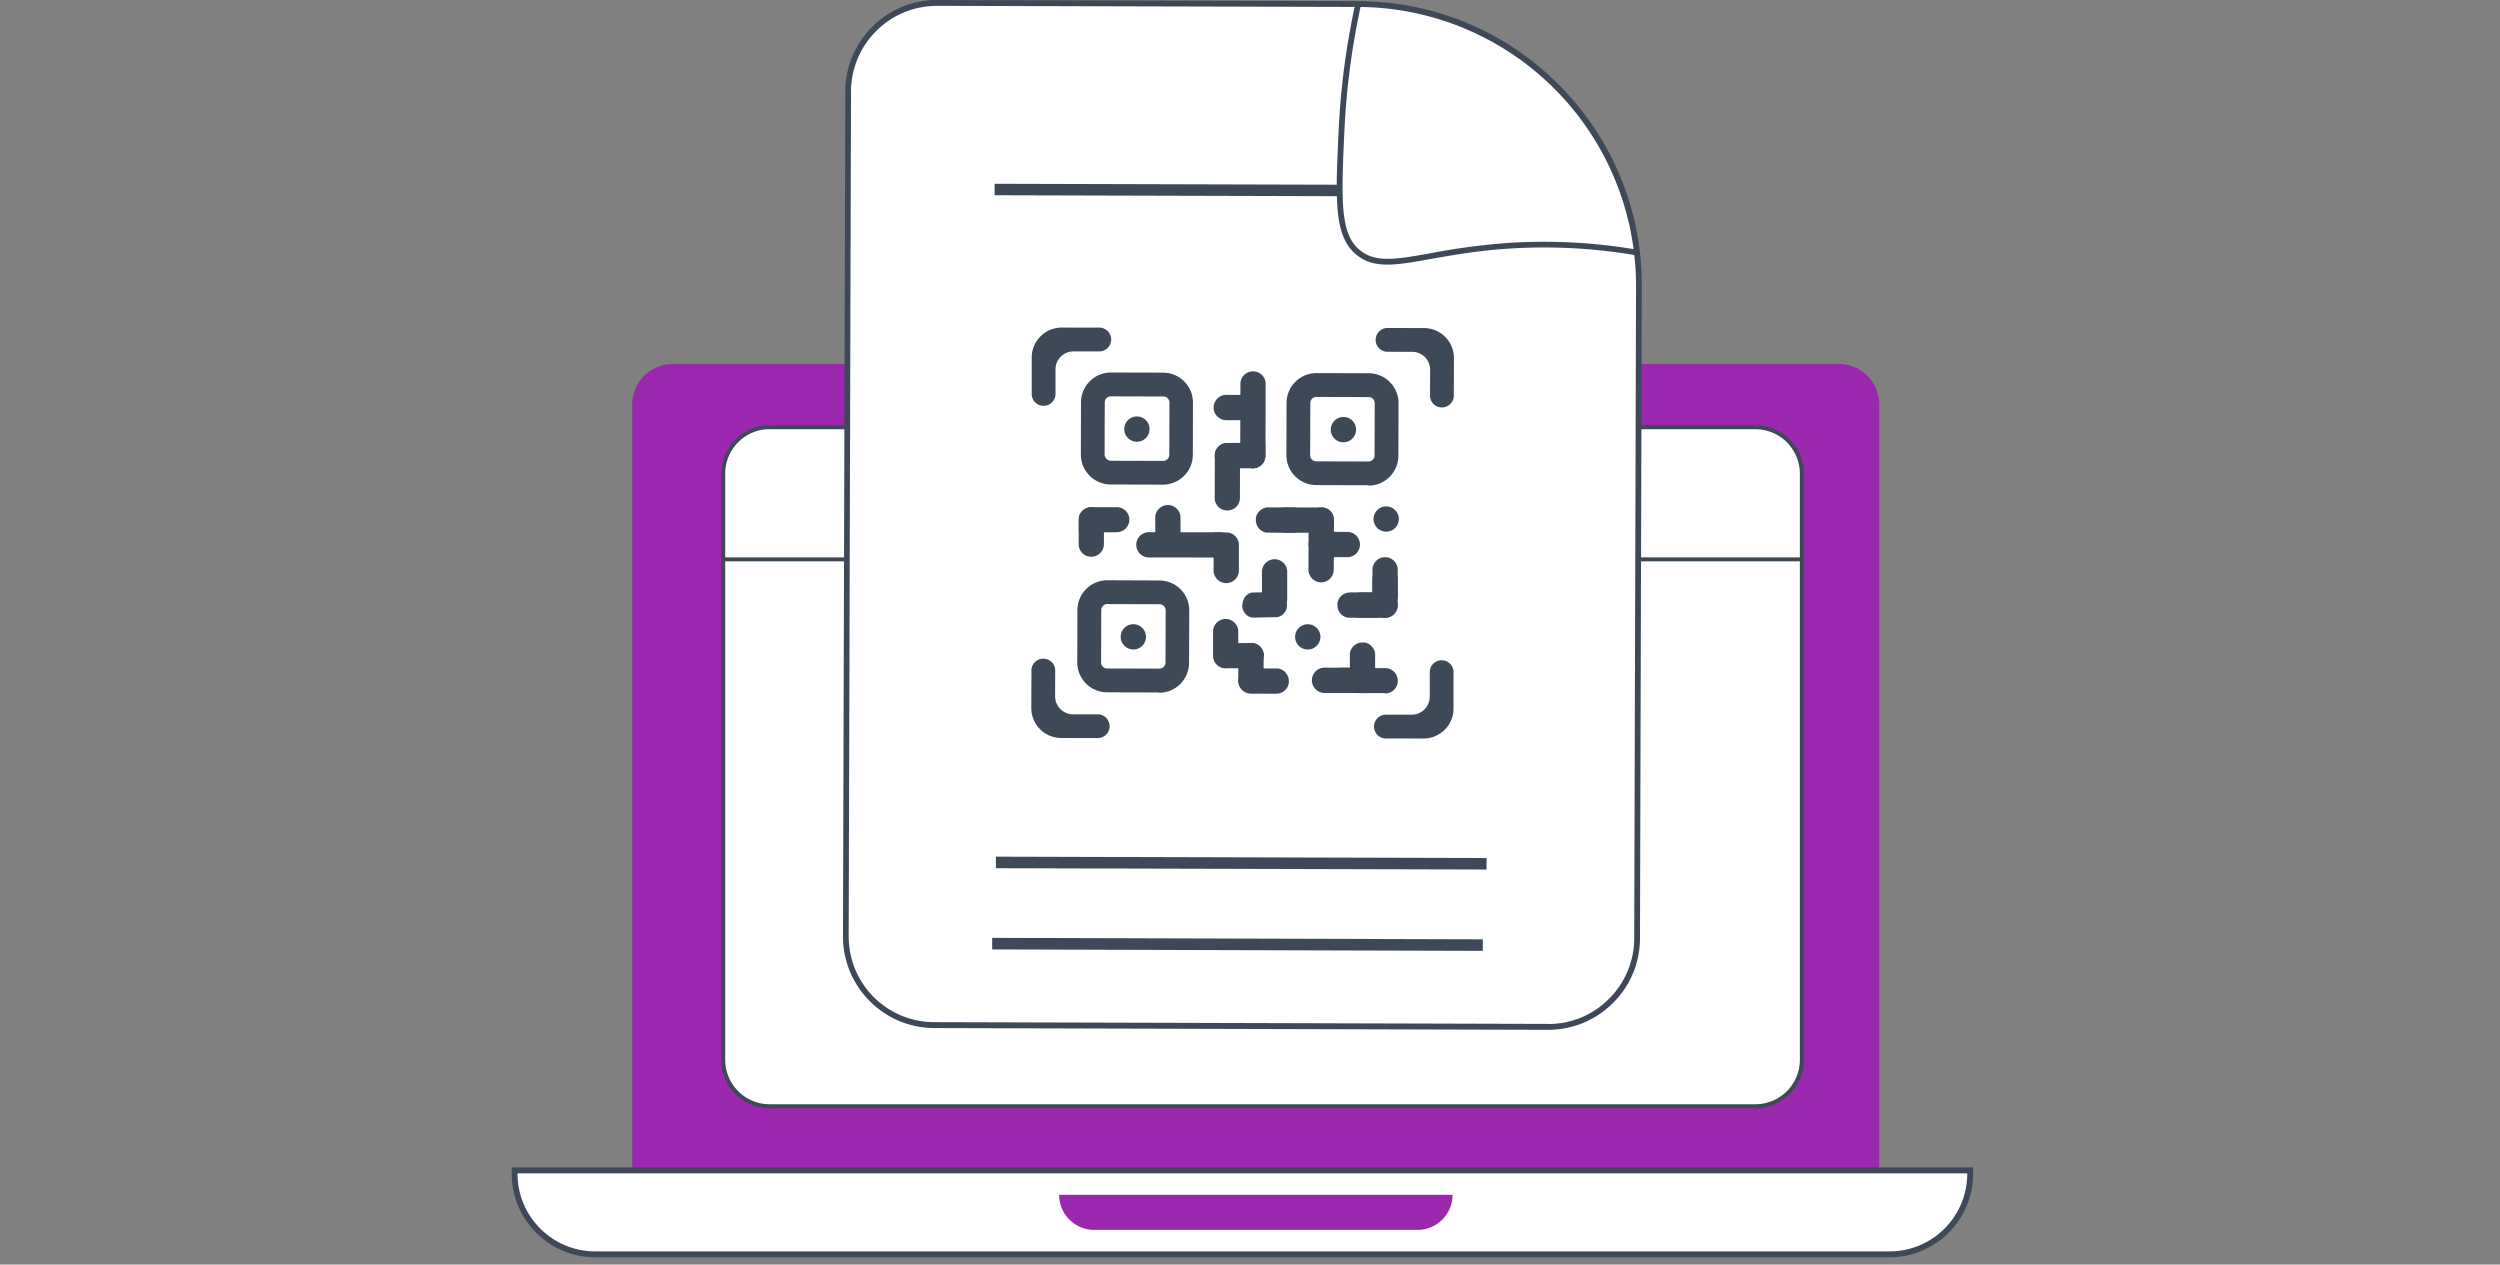
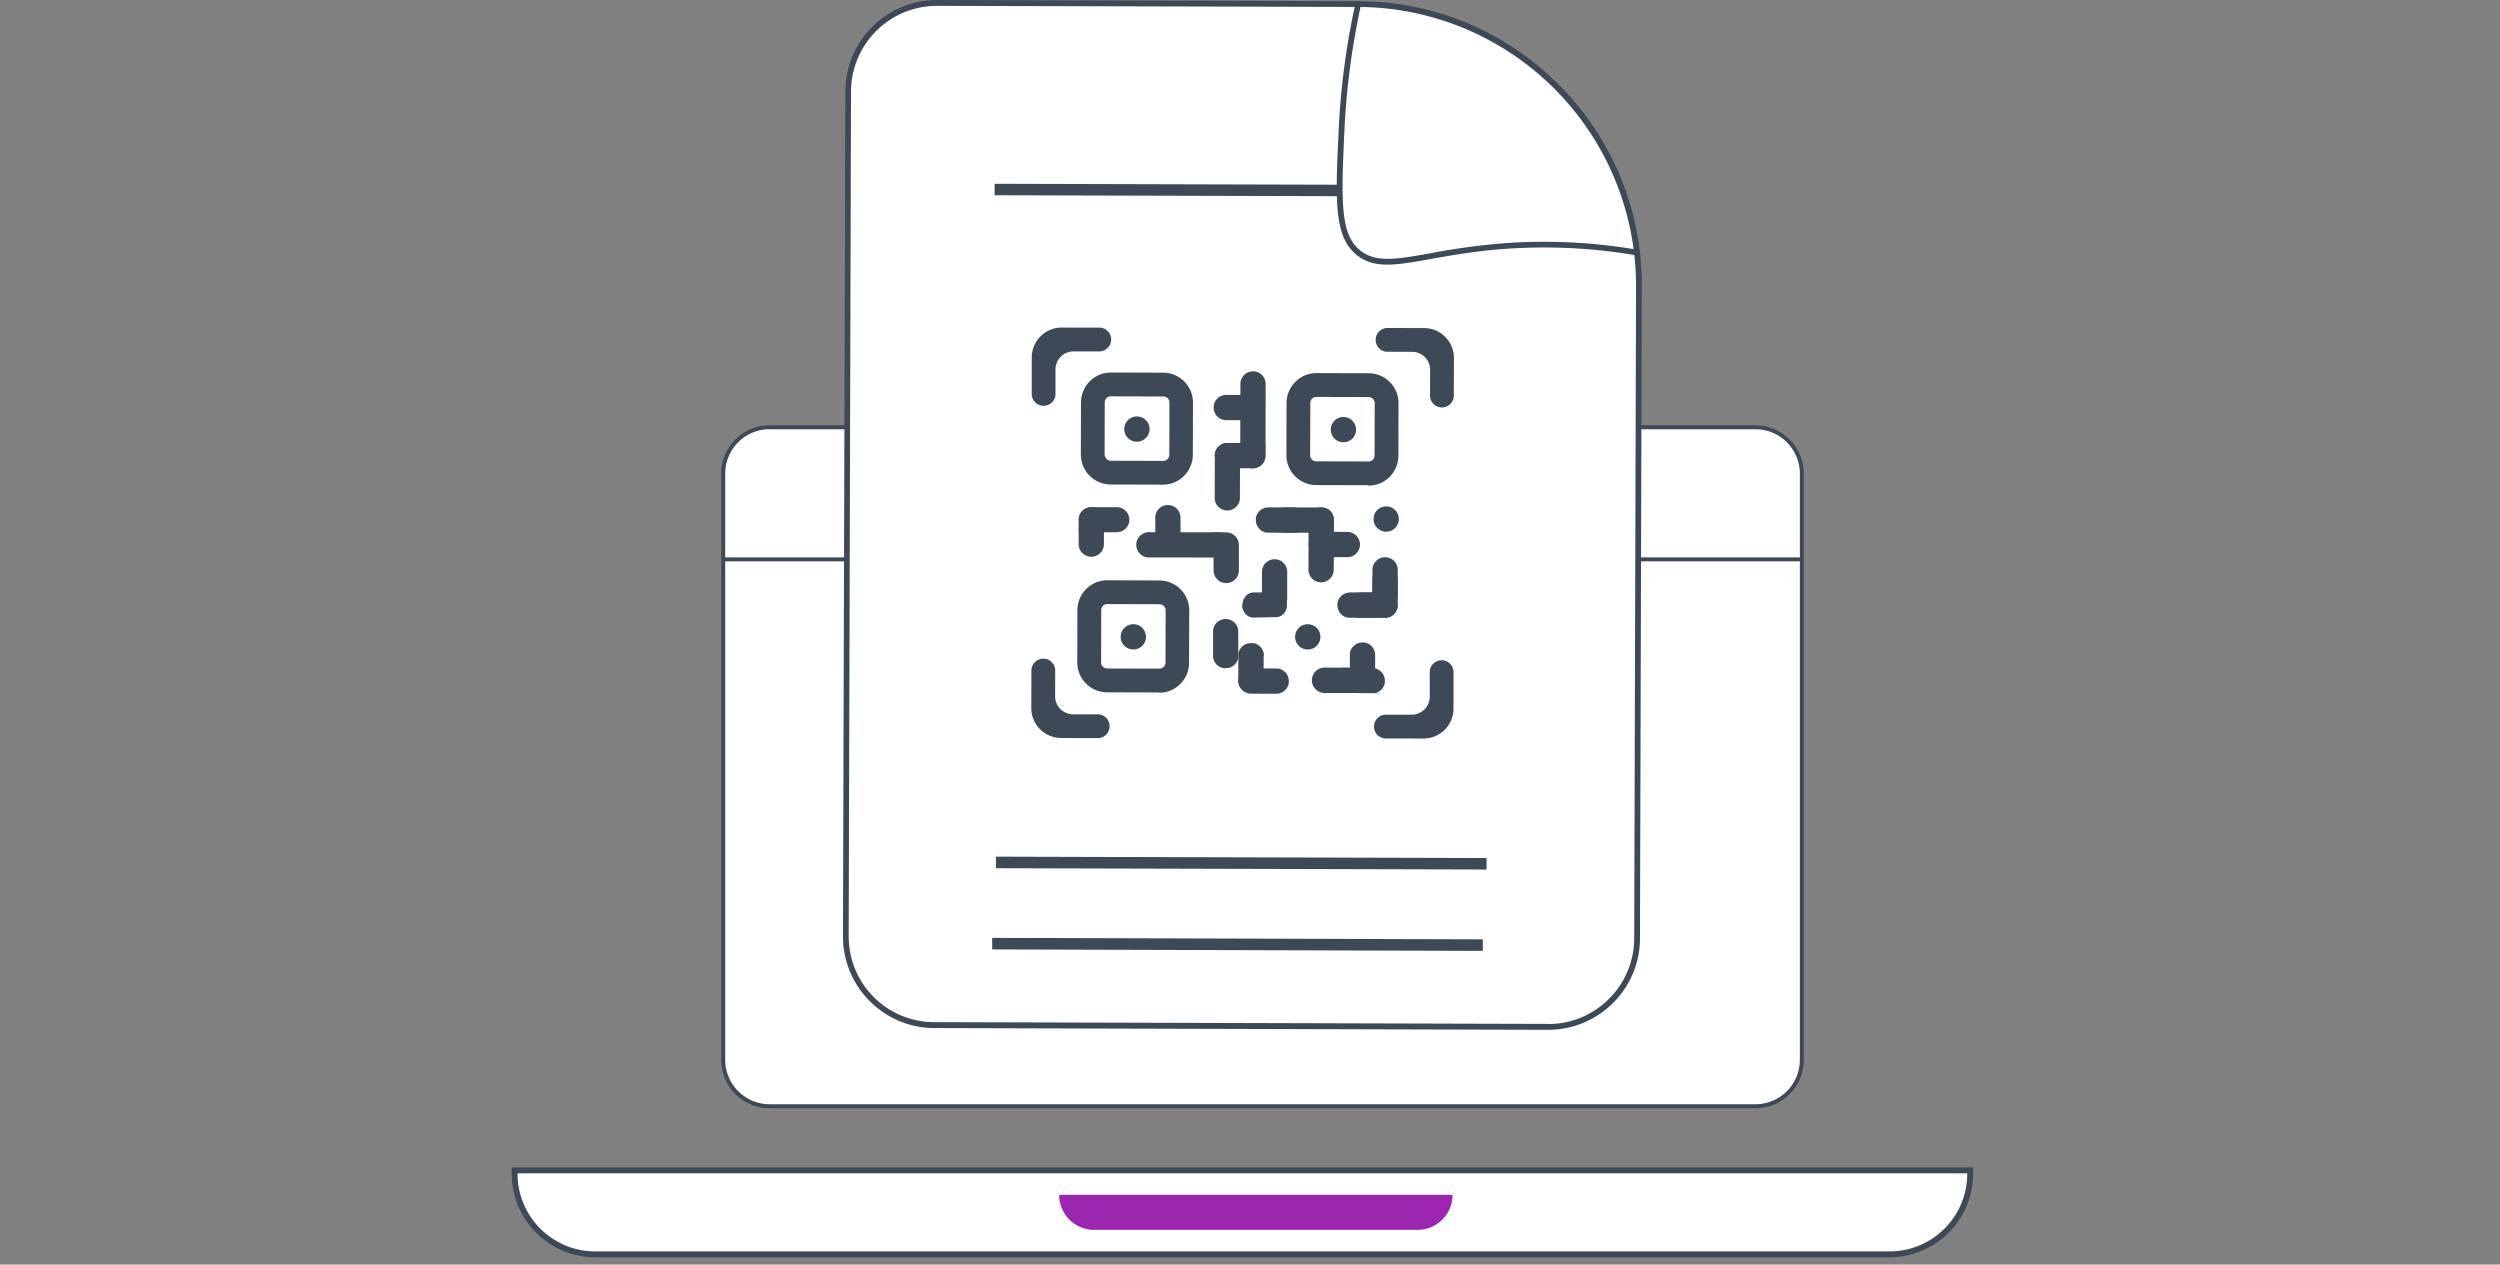
<svg xmlns="http://www.w3.org/2000/svg" fill="none" viewBox="0 0 342 173">
  <rect x="0" y="0" width="342" height="173" fill="#808080" stroke="none" />
-   <path d="M92 49.8h159.57a5.5 5.5 0 0 1 5.5 5.5v105.86H86.49V55.31a5.5 5.5 0 0 1 5.5-5.5Z" fill="#9B27AF" />
  <path d="M258.49 171.6H81.43a11.04 11.04 0 0 1-11.02-11.03v-.47h199.1v.47c0 6.08-4.94 11.03-11.02 11.03Z" fill="#fff" />
  <path d="M258.49 172H81.43c-6.3 0-11.43-5.13-11.43-11.43v-.88h199.92v.88c0 6.3-5.13 11.43-11.43 11.43ZM70.8 160.5v.07c0 5.86 4.76 10.62 10.62 10.62H258.5c5.85 0 10.62-4.76 10.62-10.62v-.06H70.8Z" fill="#3E4957" />
  <path d="M144.85 163.45h53.86a4.8 4.8 0 0 1-4.75 4.8h-44.27a4.8 4.8 0 0 1-4.8-4.8Z" fill="#9B27AF" />
  <path d="M240.15 58.44H105.28a6.34 6.34 0 0 0-6.34 6.35v80.2c0 3.5 2.84 6.35 6.34 6.35h134.87c3.5 0 6.34-2.84 6.34-6.34V64.79c0-3.5-2.84-6.35-6.34-6.35Z" fill="#fff" />
  <path d="M240.15 151.61H105.28a6.62 6.62 0 0 1-6.62-6.62v-80.2a6.62 6.62 0 0 1 6.62-6.61h134.87a6.62 6.62 0 0 1 6.61 6.62V145a6.62 6.62 0 0 1-6.6 6.62Zm-134.87-92.9a6.08 6.08 0 0 0-6.07 6.08v80.2a6.08 6.08 0 0 0 6.07 6.07h134.87a6.08 6.08 0 0 0 6.07-6.06V64.79a6.08 6.08 0 0 0-6.07-6.07H105.28Z" fill="#3E4957" />
  <path d="M246.49 76.25H98.94v.54h147.55v-.54Z" fill="#3E4957" />
  <path d="m128.23.4 57.57.16a38.53 38.53 0 0 1 38.4 38.62l-.24 89.17a12.17 12.17 0 0 1-12.2 12.13l-83.92-.23a12.17 12.17 0 0 1-12.13-12.2l.32-115.52A12.17 12.17 0 0 1 128.23.4Z" fill="#fff" />
  <path d="M216.2 140.08c-1.4.53-2.9.8-4.44.8l-83.92-.24c-3.35 0-6.5-1.32-8.87-3.7a12.48 12.48 0 0 1-3.65-8.9l.32-115.52c0-3.35 1.33-6.5 3.7-8.87a12.48 12.48 0 0 1 8.9-3.65l57.56.16c10.4.03 20.16 4.1 27.48 11.47a38.65 38.65 0 0 1 11.32 27.55l-.25 89.17c0 3.36-1.32 6.5-3.7 8.87a12.49 12.49 0 0 1-4.45 2.86Zm-4.44 0c3.15.02 6.1-1.2 8.33-3.42a11.7 11.7 0 0 0 3.47-8.3l.25-89.18a38.17 38.17 0 0 0-38-38.23L128.22.8c-3.14 0-6.1 1.2-8.33 3.42a11.7 11.7 0 0 0-3.47 8.32l-.32 115.52c0 3.15 1.2 6.1 3.42 8.33a11.7 11.7 0 0 0 8.31 3.44l83.92.24Z" fill="#3E4957" />
  <path d="M223.88 34.94a74.36 74.36 0 0 0-18.15-.88c-4.06.3-7.35.9-10 1.37-4.89.88-7.84 1.4-10.28-.67-3-2.56-2.76-7.61-2.33-16.8.27-5.9 1.04-11.78 2.3-17.48l.77.16A102.74 102.74 0 0 0 183.91 18c-.45 9.6-.54 13.95 2.05 16.16 2.15 1.83 4.97 1.33 9.64.5a93.66 93.66 0 0 1 10.07-1.38 75.11 75.11 0 0 1 18.34.89l-.13.77Zm-64.8 31.36-7.15-.02a4.1 4.1 0 0 1-4.07-4.1l.02-7.14a4.09 4.09 0 0 1 4.1-4.08l7.15.02a4.09 4.09 0 0 1 4.07 4.1l-.02 7.15a4.1 4.1 0 0 1-4.1 4.07Zm-7.12-12.08a.83.83 0 0 0-.83.83l-.02 7.15c.04.45.4.83.87.83l7.15.02c.46 0 .83-.37.83-.83l.02-7.15a.83.83 0 0 0-.82-.83l-7.16-.02Zm-6.72-9.41a4.1 4.1 0 0 0-4.1 4.07v4.88a1.63 1.63 0 1 0 3.25 0v-3.24a2.47 2.47 0 0 1 2.47-2.45h3.39a1.63 1.63 0 1 0 0-3.25l-5-.01Zm49.5 56.22a4.1 4.1 0 0 0 4.1-4.07v-4.88a1.63 1.63 0 1 0-3.25 0v3.24a2.47 2.47 0 0 1-2.47 2.45h-3.4a1.63 1.63 0 1 0 0 3.25l5 .01Zm4.16-52.05a4.1 4.1 0 0 0-4.08-4.1l-4.87-.01a1.63 1.63 0 1 0-.01 3.25l3.25.01c1.35 0 2.45 1.1 2.45 2.47l-.01 3.38a1.63 1.63 0 1 0 3.25 0l.02-5Zm-57.82 47.88a4.1 4.1 0 0 0 4.08 4.1l4.87.01a1.63 1.63 0 1 0 .01-3.25h-3.25a2.46 2.46 0 0 1-2.45-2.47l.01-3.39a1.63 1.63 0 1 0-3.25 0l-.02 5Z" fill="#3E4957" />
  <path d="M155.53 60.43a1.73 1.73 0 1 0 0-3.46 1.73 1.73 0 0 0 0 3.46Zm3.07 34.3-7.15-.02a4.09 4.09 0 0 1-4.08-4.1l.02-7.15a4.09 4.09 0 0 1 4.07-4.08l7.14.03a4.09 4.09 0 0 1 4.09 4.1l-.03 7.18a4.09 4.09 0 0 1-4.1 4.08Zm-7.12-12.1a.83.83 0 0 0-.83.84l-.02 7.15c0 .46.37.83.83.83l7.15.02c.45 0 .83-.37.83-.83l.02-7.15a.83.83 0 0 0-.83-.83l-7.15-.02Z" fill="#3E4957" />
  <path d="M155.04 88.85a1.73 1.73 0 1 0 0-3.46 1.73 1.73 0 0 0 0 3.46Zm32.16-22.47-7.15-.02a4.09 4.09 0 0 1-4.07-4.1l.02-7.14a4.09 4.09 0 0 1 4.1-4.08l7.14.02a4.09 4.09 0 0 1 4.08 4.1l-.02 7.15a4.09 4.09 0 0 1-4.1 4.12Zm-7.12-12.08a.83.83 0 0 0-.83.83l-.02 7.15c0 .45.37.83.83.83l7.15.02c.46 0 .83-.37.83-.83l.02-7.15a.83.83 0 0 0-.83-.83l-7.15-.02Z" fill="#3E4957" />
  <path d="M183.65 60.5a1.73 1.73 0 1 0 0-3.45 1.73 1.73 0 0 0 0 3.45Zm5.85 12.23a1.73 1.73 0 1 0 0-3.45 1.73 1.73 0 0 0 0 3.45Zm-10.73 16.12a1.73 1.73 0 1 0 0-3.45 1.73 1.73 0 0 0 0 3.45Zm-5.63-36.18-.02 9.67a1.73 1.73 0 1 1-3.46 0l.03-9.68a1.73 1.73 0 1 1 3.45 0ZM157.17 72.8l9.68.02a1.72 1.72 0 1 1 0 3.45l-9.68-.01a1.72 1.72 0 1 1 0-3.46Zm12.47-12.2-.02 7.38a1.73 1.73 0 1 1-3.45-.01l.02-5.66a1.72 1.72 0 0 1 1.73-1.72h1.72Z" fill="#3E4957" />
  <path d="M173.1 60.62v1.72a1.7 1.7 0 0 1-1.73 1.72h-3.47a1.73 1.73 0 1 1 0-3.46l5.2.02Zm-.13-6.58v1.72a1.72 1.72 0 0 1-1.74 1.72h-3.48a1.73 1.73 0 1 1 .01-3.46l5.2.02Zm-11.46 22.1-1.72.02c-.96 0-1.73-.77-1.74-1.72l-.01-3.48a1.73 1.73 0 1 1 3.45-.02l.02 5.2Zm-7.01-5.06c0 .47-.2.9-.5 1.22-.31.31-.75.5-1.22.51h-1.76l-3.45.03V71.1c0-.1 0-.2.02-.29.13-.8.84-1.41 1.7-1.42h.28l3.2-.01c.95 0 1.72.76 1.73 1.72Z" fill="#3E4957" />
  <path d="m151.04 71.1-.02 1.72-.01 1.76a1.73 1.73 0 0 1-3.45-.03l.01-1.96.02-1.76c.13-.82.84-1.45 1.7-1.45h.28c.84.12 1.47.84 1.47 1.72Zm18.92 11.7c0-.47.16-.9.43-1.22a1.4 1.4 0 0 1 1.03-.53l1.55-.02 3.06-.05v.24l.02 1.48v.3c-.1.8-.74 1.42-1.5 1.43h-.25l-2.83.06c-.84 0-1.53-.77-1.55-1.7Z" fill="#3E4957" />
  <path d="M172.64 81.84v-3.47a1.73 1.73 0 1 1 3.45-.01v3.71a1.73 1.73 0 0 1-1.67 1.47h-.29a1.72 1.72 0 0 1-1.49-1.7Zm-6.69 7.87v-3.48a1.73 1.73 0 0 1 3.44-.01l.01 1.95v1.77a1.73 1.73 0 0 1-1.68 1.47h-.28a1.72 1.72 0 0 1-1.5-1.7Z" fill="#3E4957" />
-   <path d="M171.16 91.42h-3.48a1.73 1.73 0 0 1-.01-3.45h3.72c.82.12 1.45.82 1.47 1.67v.3a1.72 1.72 0 0 1-1.7 1.48Z" fill="#3E4957" />
  <path d="m172.87 89.68-.01 1.73-.01 1.75a1.73 1.73 0 0 1-3.45-.02V91.2l.01-1.77c.13-.82.84-1.45 1.7-1.45h.33c.83.12 1.47.84 1.47 1.71Z" fill="#3E4957" />
  <path d="M174.6 94.9h-1.73l-1.75-.01a1.73 1.73 0 0 1 .01-3.46l1.96.01 1.76.01c.82.13 1.45.84 1.46 1.7v.28a1.73 1.73 0 0 1-1.72 1.47Zm10.07-.1h-3.48a1.73 1.73 0 1 1 .02-3.47l1.95.01 1.77.01c.82.13 1.45.84 1.45 1.7v.28a1.73 1.73 0 0 1-1.71 1.47Z" fill="#3E4957" />
-   <path d="m189.45 94.82-1.72-.01h-1.75a1.73 1.73 0 0 1 .01-3.43l1.96.02h1.76c.86.13 1.49.84 1.5 1.7v.28a1.73 1.73 0 0 1-1.72 1.48Z" fill="#3E4957" />
+   <path d="m189.45 94.82-1.72-.01h-1.75a1.73 1.73 0 0 1 .01-3.43l1.96.02c.86.13 1.49.84 1.5 1.7v.28a1.73 1.73 0 0 1-1.72 1.48Z" fill="#3E4957" />
  <path d="M187.31 94.81h-1.72l-1.76-.02a1.73 1.73 0 1 1 .02-3.45l1.96.01h1.76c.82.14 1.45.84 1.45 1.7v.3a1.73 1.73 0 0 1-1.71 1.46Z" fill="#3E4957" />
  <path d="M188.12 89.6v3.48a1.73 1.73 0 1 1-3.46 0v-3.72c.13-.82.84-1.46 1.7-1.47h.28c.84.12 1.48.84 1.48 1.71Zm-5.64-18.47v.91c-.4.5-1.13.85-1.96.84h-4.57c-1.26 0-2.27-.78-2.27-1.74 0-.47.26-.9.67-1.22.41-.3.98-.5 1.61-.5h4.89a3 3 0 0 1 .82.23c.49.31.81.86.8 1.48Z" fill="#3E4957" />
  <path d="M182.47 74.6v1.72l-.02 1.75a1.73 1.73 0 0 1-3.45-.01V76.1l.02-1.76a1.73 1.73 0 0 1 1.7-1.46h.28a1.72 1.72 0 0 1 1.47 1.71Z" fill="#3E4957" />
  <path d="M182.48 71.13v1.72l-.02 1.76a1.73 1.73 0 0 1-3.45-.02v-1.96l.02-1.76a1.73 1.73 0 0 1 1.7-1.45h.28a1.72 1.72 0 0 1 1.47 1.71Z" fill="#3E4957" />
  <path d="M180.85 72.75h1.72l1.76.02a1.72 1.72 0 1 1-.02 3.45h-1.95l-1.76-.02a1.73 1.73 0 0 1-1.46-1.69v-.29a1.73 1.73 0 0 1 1.71-1.47Zm-7.38-3.34h1.72l1.76.01a1.72 1.72 0 1 1-.02 3.46h-1.95l-1.77-.02a1.73 1.73 0 0 1-1.41-1.7v-.28a1.73 1.73 0 0 1 1.7-1.47Zm11.2 11.63h3.49a1.72 1.72 0 1 1-.02 3.47h-3.72a1.73 1.73 0 0 1-1.46-1.7v-.3a1.72 1.72 0 0 1 1.72-1.45Z" fill="#3E4957" />
  <path d="M186 81.05h1.73l1.75.01a1.72 1.72 0 1 1-.01 3.46l-1.71-.01h-2.01a1.73 1.73 0 0 1-1.46-1.7v-.25a1.72 1.72 0 0 1 1.72-1.48Z" fill="#3E4957" />
  <path d="M187.75 81.43v-3.48a1.72 1.72 0 1 1 3.46.01v3.72a1.73 1.73 0 0 1-1.7 1.46h-.29a1.72 1.72 0 0 1-1.47-1.7Z" fill="#3E4957" />
  <path d="M187.74 82.76v-1.72l.01-1.76a1.72 1.72 0 1 1 3.46 0v1.96l-.02 1.77a1.73 1.73 0 0 1-1.69 1.5h-.28a1.72 1.72 0 0 1-1.48-1.71Zm-21.76-9.93h1.73c1.01 0 1.77.77 1.77 1.73v3.48a1.72 1.72 0 1 1-3.46 0v-5.2Zm17.14-47.56-47.06-.13v1.57l47.06.13v-1.57Zm20.24 92.11-67.12-.19v1.58l67.12.18v-1.57Zm-.5 11.12-67.13-.2v1.58l67.12.2v-1.58Z" fill="#3E4957" />
</svg>